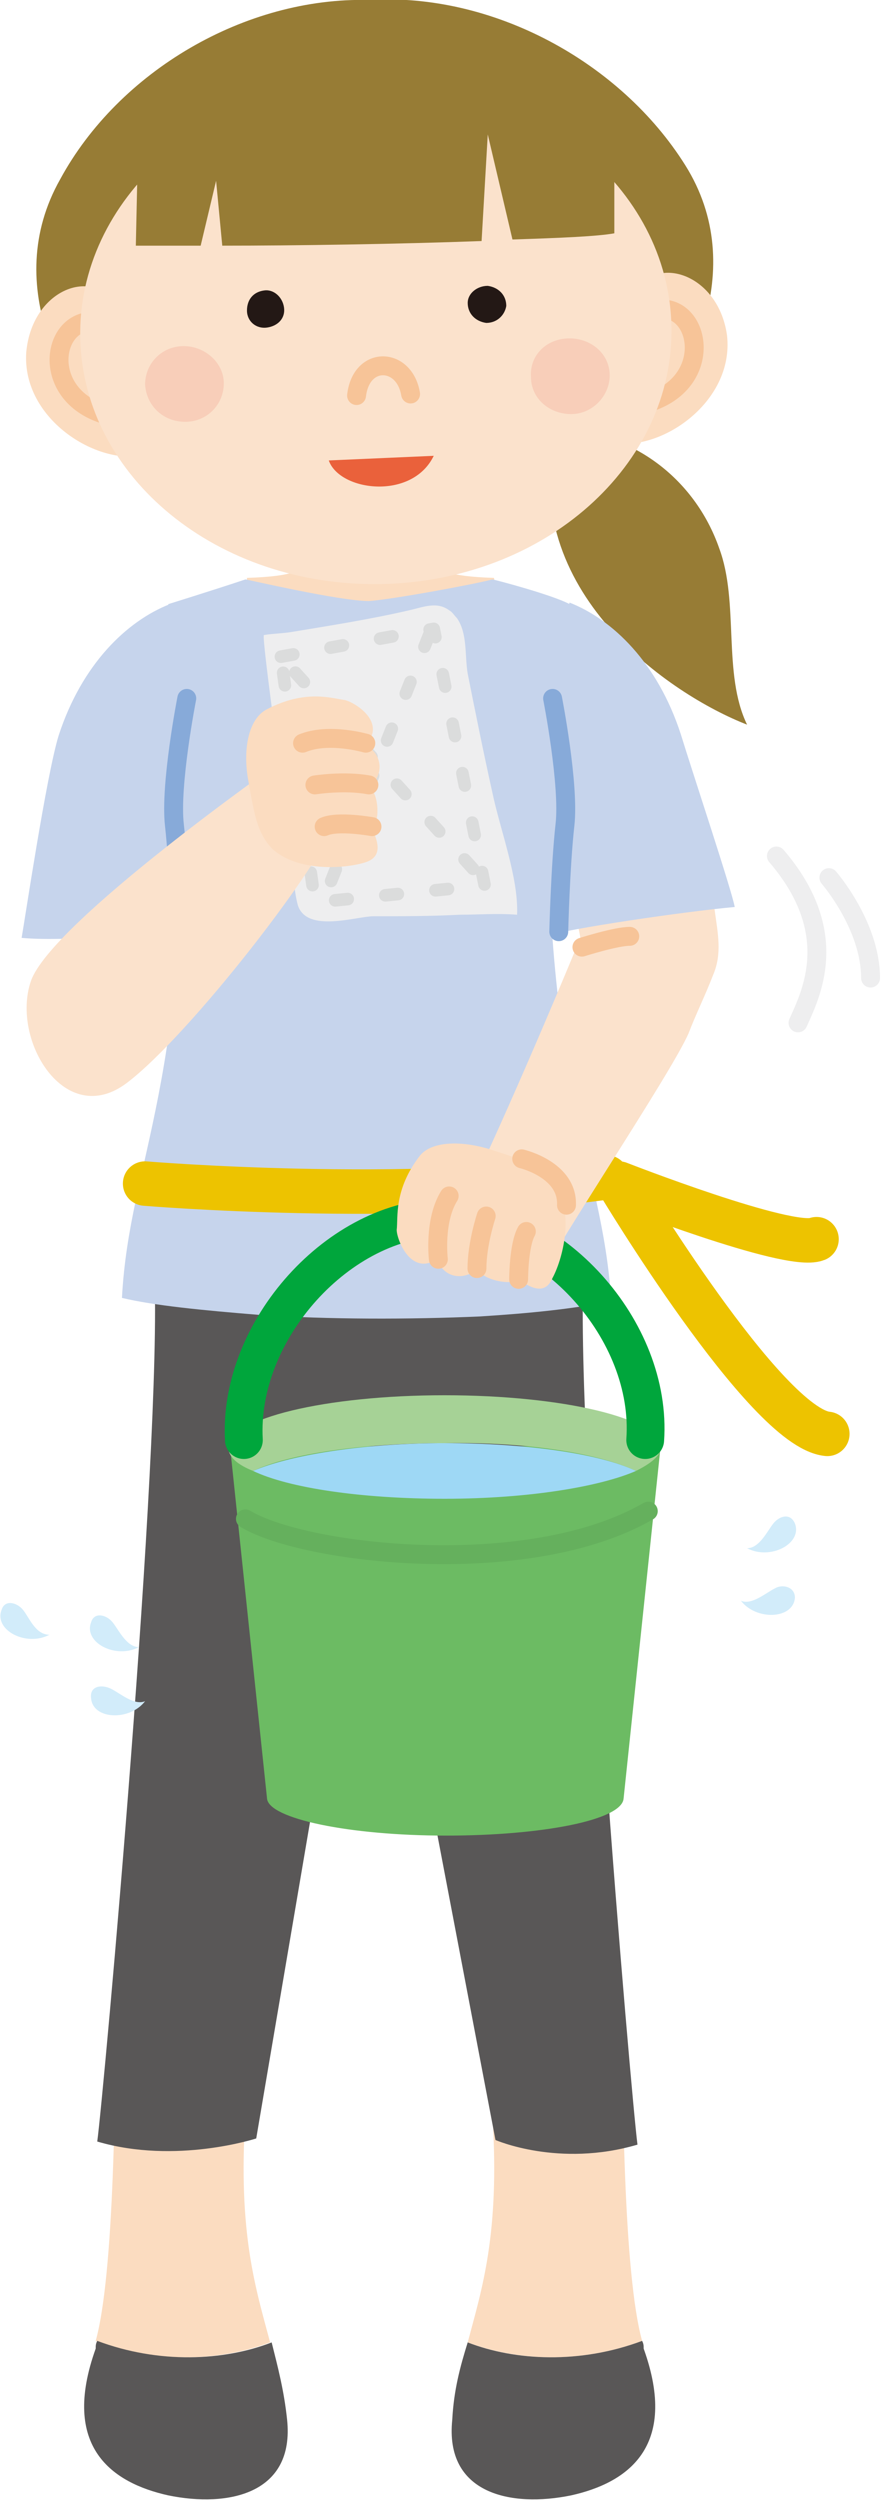
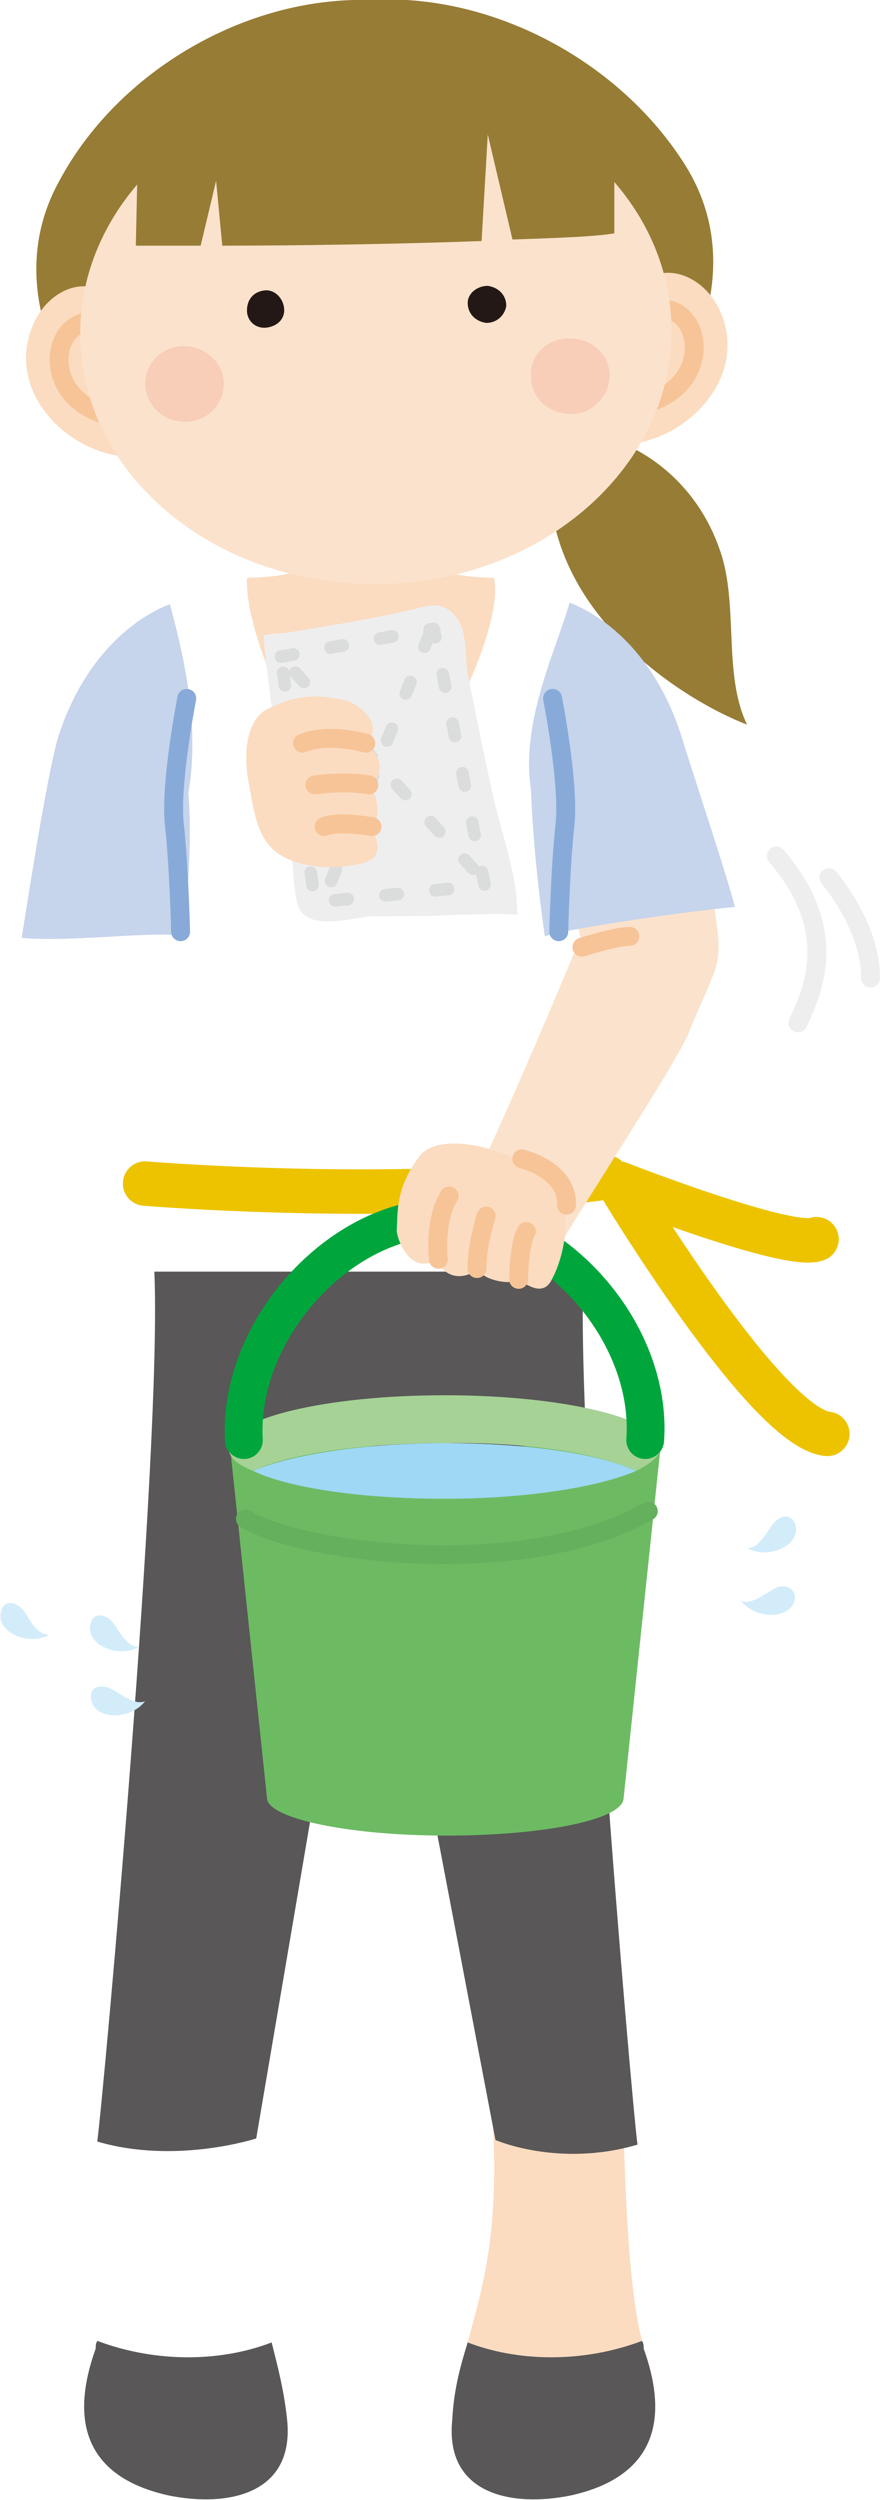
<svg xmlns="http://www.w3.org/2000/svg" xmlns:xlink="http://www.w3.org/1999/xlink" version="1.1" id="レイヤー_3" x="0px" y="0px" viewBox="0 0 57.4 161.8" style="enable-background:new 0 0 57.4 161.8;" xml:space="preserve">
  <style type="text/css">
	.st0{fill:none;}
	.st1{fill:#FCCB00;}
	.st2{fill:#FFFFFF;}
	.st3{fill:#FBDCC0;}
	.st4{fill:#595757;}
	.st5{fill:#977C35;}
	.st6{fill:none;stroke:#F7C498;stroke-width:1.224;stroke-linecap:round;stroke-linejoin:round;}
	.st7{fill:#FBE2CC;}
	.st8{fill:#F8CEB9;}
	.st9{fill:#231815;}
	.st10{fill:#EA613B;}
	.st11{fill:#C6D4EC;}
	.st12{fill:none;stroke:#EDC300;stroke-width:2.878;stroke-linecap:round;stroke-linejoin:round;}
	.st13{fill:url(#SVGID_1_);}
	.st14{fill:none;stroke:#87AAD9;stroke-width:1.224;stroke-linecap:round;stroke-linejoin:round;}
	.st15{fill:#EEEEEF;}
	.st16{fill:none;stroke:#DBDCDC;stroke-width:0.816;stroke-linecap:round;stroke-linejoin:round;stroke-dasharray:0.816,2.448;}
	.st17{fill:#6CBB63;}
	.st18{fill:none;stroke:#65B05D;stroke-width:1.224;stroke-linecap:round;stroke-linejoin:round;}
	.st19{fill:#A6D296;}
	.st20{fill:#9ED8F5;}
	.st21{fill:none;stroke:#00A63C;stroke-width:2.448;stroke-linecap:round;stroke-linejoin:round;}
	.st22{fill:none;stroke:#EEEEEF;stroke-width:1.224;stroke-linecap:round;stroke-linejoin:round;}
	.st23{fill:#D2ECFA;}
</style>
  <pattern x="39.4" y="44.9" width="7" height="7" patternUnits="userSpaceOnUse" id="新規パターンスウォッチ_21" viewBox="0 -7 7 7" style="overflow:visible;">
    <g>
      <rect x="0" y="-7" class="st0" width="7" height="7" />
      <path class="st1" d="M5.8,0H1.2c0-0.6-0.6-1.2-1.2-1.2v-4.6c0.7,0,1.2-0.5,1.2-1.2h4.6c0,0.7,0.5,1.2,1.2,1.2v4.6    C6.3-1.2,5.8-0.6,5.8,0z M4.7-3.5c0-0.7-0.5-1.2-1.2-1.2c-0.7,0-1.2,0.5-1.2,1.2c0,0.7,0.5,1.2,1.2,1.2C4.2-2.3,4.7-2.8,4.7-3.5z" />
      <path class="st2" d="M3.5-4.7c-0.7,0-1.2,0.5-1.2,1.2c0,0.7,0.5,1.2,1.2,1.2c0.7,0,1.2-0.5,1.2-1.2C4.7-4.2,4.2-4.7,3.5-4.7z" />
      <path class="st2" d="M7-5.8V-7H5.8C5.8-6.3,6.3-5.8,7-5.8z" />
      <path class="st2" d="M1.2-7H0v1.2C0.7-5.8,1.2-6.3,1.2-7z" />
      <path class="st2" d="M7-1.2C6.3-1.2,5.8-0.6,5.8,0H7V-1.2z" />
      <path class="st2" d="M0-1.2V0h1.2C1.2-0.6,0.6-1.2,0-1.2z" />
    </g>
  </pattern>
  <g>
    <g>
      <g>
-         <path class="st3" d="M15.9,136.9c0.3-4.1-0.3-12.3,0-15.5c0.3-3.1,7.3-16,7.3-16l-12.2-0.8c0,0-3.4,21.8-3.5,23.7h0     c0,7-0.1,18.9-1.3,23.2c4,1.5,8.1,1.3,11.3,0.1C16.6,148.2,15.4,144.6,15.9,136.9z" />
        <path class="st4" d="M17.6,151.6c-3.1,1.2-7.3,1.4-11.3-0.1c-0.1,0.2-0.1,0.3-0.1,0.5c-2.3,6.4,1.1,8.7,4.7,9.5     c3.9,0.8,8.2-0.1,7.7-4.9C18.4,154.7,18,153.2,17.6,151.6z" />
      </g>
      <g>
        <path class="st3" d="M31.9,136.9c-0.3-4.1-0.5-8.6-0.8-11.9c-0.3-3.1-6.5-19.6-6.5-19.6l12.2-0.8c0,0,3.4,21.8,3.5,23.7h0     c0,7,0.1,18.9,1.3,23.2c-4,1.5-8.1,1.3-11.3,0.1C31.2,148.2,32.4,144.6,31.9,136.9z" />
        <path class="st4" d="M30.3,151.6c3.1,1.2,7.3,1.4,11.3-0.1c0.1,0.2,0.1,0.3,0.1,0.5c2.3,6.4-1.1,8.7-4.7,9.5     c-3.9,0.8-8.2-0.1-7.7-4.9C29.4,154.7,29.8,153.2,30.3,151.6z" />
      </g>
      <path class="st4" d="M37.8,82.3H10c0.5,11.5-3.3,53.4-3.7,56.3c5.1,1.5,10.3-0.2,10.3-0.2l7.3-42.9l8.2,43c0,0,4.1,1.8,9.2,0.3    C40.9,135.8,37.3,93.8,37.8,82.3z" />
    </g>
    <path class="st5" d="M36,27.8c4.8,0,9,3.1,10.6,7.7c1.3,3.5,0.2,8.1,1.8,11.4C43.5,45,33.5,38.3,36,27.8z" />
    <path class="st3" d="M27.8,36.2h-3.8h-3.8c-0.6,0.7-1.1,1.1-4.2,1.2c-0.2,4.1,4.7,14.5,8,14.4c3.3,0.1,8.8-11,8-14.4   C28.9,37.3,28.4,36.9,27.8,36.2z" />
    <g>
      <path class="st5" d="M44.4,10.7C40.2,4,31.9-0.5,23.9,0c-8-0.2-16.2,4.6-20,11.6C0,18.5,4.2,25.9,8.5,29.9    c5.4,5,16.2,4.8,16.2,4.8s10.7-0.3,15.9-5.6C44.7,25,48.6,17.4,44.4,10.7z" />
      <g>
        <path class="st3" d="M7.9,20.5c-1.2-3.5-5.8-2.1-6.2,2.3c-0.3,4.4,4.8,7.5,7.9,6.6L7.9,20.5z" />
        <path class="st6" d="M5.9,20.8c-2.6,0.1-3.2,4.7,0.8,6" />
        <path class="st3" d="M40.8,19.7c1-3.5,5.7-2.3,6.3,2c0.5,4.4-4.5,7.7-7.6,6.9L40.8,19.7z" />
        <path class="st6" d="M42.8,20c2.6-0.1,3.4,4.6-0.6,6" />
        <path class="st7" d="M43.5,21.1c0.2,9-8.2,16.5-18.8,16.7C14.1,38,5.4,30.9,5.2,21.9C5,12.9,13.4,5.4,24,5.2     C34.6,5,43.3,12.1,43.5,21.1z" />
      </g>
      <g>
-         <path class="st6" d="M23.1,25.6c0.3-2.6,3.1-2.5,3.5-0.1" />
        <path class="st8" d="M14.5,24.8c0,1.4-1.1,2.5-2.5,2.5c-1.4,0-2.5-1-2.6-2.4c0-1.4,1.1-2.5,2.5-2.5     C13.3,22.4,14.5,23.5,14.5,24.8z" />
        <path class="st8" d="M34.4,24.4c0,1.4,1.2,2.4,2.6,2.4c1.4,0,2.5-1.2,2.5-2.5c0-1.4-1.2-2.4-2.6-2.4C35.4,21.9,34.3,23,34.4,24.4     z" />
        <path class="st9" d="M18.4,19.9c0.1,0.7-0.4,1.2-1.1,1.3c-0.7,0.1-1.3-0.4-1.3-1.1s0.4-1.2,1.1-1.3     C17.7,18.7,18.3,19.2,18.4,19.9z" />
        <path class="st9" d="M30.3,19.6c0,0.7,0.5,1.2,1.2,1.3c0.7,0,1.2-0.5,1.3-1.1c0-0.7-0.5-1.2-1.2-1.3C30.9,18.5,30.3,19,30.3,19.6     z" />
-         <path class="st10" d="M28.1,29.5c-1.4,2.9-6.1,2.3-6.8,0.3L28.1,29.5z" />
      </g>
      <path class="st5" d="M39.8,9.8c0,0-3.6-7.4-15.9-7.1c-12.2,0.3-15,8.6-15,8.6l-0.1,4.6c0,0,1.7,0,4.2,0l1-4.2l0.4,4.2    c4.7,0,11.4-0.1,16.8-0.3l0.4-6.9l1.6,6.8c3.1-0.1,5.5-0.2,6.6-0.4L39.8,9.8z" />
    </g>
-     <path class="st11" d="M35.5,46.8c0-2.3,1.9-6.3,1.4-7.7c-1.1-0.6-4.9-1.6-5-1.6c-1.1,0.3-6.5,1.3-8,1.4c-1.9,0-7.9-1.4-8-1.4   c-2.1,0.7-5,1.6-5,1.6s0.9,4.8,1,7.7c0.5,23.7-3.5,28-4,37.2c2.1,0.5,5.2,0.8,8.9,1.1c4.5,0.3,9.7,0.3,14.3,0.1   c3.2-0.2,6.2-0.5,8.5-1C39,74.8,35,70.7,35.5,46.8z" />
    <path class="st12" d="M53.6,92.8c-4-0.4-13.5-16.2-13.5-16.2s11,4.3,12.8,3.6" />
    <pattern id="SVGID_1_" xlink:href="#譁ｰ隕上ヱ繧ｿ繝ｼ繝ｳ繧ｹ繧ｦ繧ｩ繝メ_21" patternTransform="matrix(2.878 0 0 2.878 14852.636 14637.337)">
	</pattern>
    <path class="st13" d="M40.7,91.1c0-3.1-0.5-12.8-2.7-19.6l-14,0.3l-14-0.3c-2.2,6.8-2.7,16.6-2.7,19.6c0,3.1-2.3,16.9-2.3,16.9   l19.1,1.6L43,108C43,108,40.7,94.2,40.7,91.1z" />
    <path class="st12" d="M9.4,76.6c0,0,16.7,1.4,29.9-0.4" />
    <g>
      <path class="st11" d="M12.2,51.3C13,46.9,11.8,42,11,39.1c-2.8,1.1-5.7,3.9-7.2,8.5c-0.8,2.6-2.2,12-2.4,13.1    c3.3,0.3,9-0.5,10.4-0.1C12.6,55.1,12.2,51.3,12.2,51.3z" />
    </g>
    <path class="st14" d="M12.1,45.2c0,0-1.1,5.6-0.8,8.2c0.3,2.7,0.4,6.9,0.4,6.9" />
    <g>
      <path class="st7" d="M37.6,60.7c-0.1-0.6-0.4-1.9-0.5-2.4c1.4-0.4,5.5-0.8,8.9-1c0.1,0.5,0.2,1.1,0.3,1.6c0.2,1.5,0.5,2.8-0.1,4.2    c-0.5,1.3-1.1,2.5-1.6,3.8c-1.2,2.7-8.8,14-9.7,16.1c-2.5,0.2-3.9-1.5-5.8-3.2C31.1,75.9,34.5,68.2,37.6,60.7z" />
      <path class="st11" d="M34.4,51.1c-0.7-4.4,1.7-9.2,2.5-12.1c2.8,1.1,5.7,3.9,7.2,8.5c0.8,2.6,3.3,10.1,3.5,11.2    c-3.3,0.3-10.8,1.4-12.3,1.9C34.5,55.1,34.4,51.1,34.4,51.1z" />
    </g>
    <path class="st14" d="M35.8,45.2c0,0,1.1,5.6,0.8,8.2c-0.3,2.7-0.4,6.9-0.4,6.9" />
    <g>
      <path class="st15" d="M29.1,39.5c-0.8-0.6-1.7-0.2-2.6,0c-2.6,0.6-5.2,1-7.6,1.4c-0.6,0.1-1.2,0.1-1.8,0.2c-0.2,0,1.6,12.7,1.8,14    c0.1,1.1,0.1,2.4,0.4,3.5c0.6,1.8,3.8,0.7,4.9,0.7c1.8,0,3.7,0,5.6-0.1c1.2,0,2.4-0.1,3.7,0c0.1-2.4-1.1-5.5-1.6-7.9    c-0.6-2.7-1.1-5.2-1.6-7.7c-0.2-1.2,0-2.6-0.7-3.6C29.4,39.8,29.3,39.6,29.1,39.5z" />
      <polyline class="st16" points="18.2,42.5 28.1,40.7 31.4,57.3 20.4,58.4 18.2,42.5 30.8,56.4   " />
      <line class="st16" x1="27.8" y1="41.1" x2="21.1" y2="57.9" />
    </g>
-     <path class="st7" d="M18.3,49.2c0,0-15,10.5-16.3,14.3c-1.3,3.8,2.2,9.6,6.2,6.6c4-3,12.9-14.4,13.8-17.5L18.3,49.2z" />
    <g>
      <path class="st3" d="M16.1,50.6c-0.4-2.1,0-4.1,1.2-4.7c2.5-1.3,4.2-0.7,5-0.6c0.6,0.1,2.8,1.4,1.4,2.9c1.4,0.9,0.9,2.3,0.2,2.7    c0.7,0.5,0.7,2.4,0.2,2.7c0.3,0.7,0.8,1.8-0.4,2.2c-1.2,0.4-4.4,0.7-6.1-0.9C16.7,53.9,16.5,52.9,16.1,50.6z" />
      <path class="st6" d="M23.7,48.1c0,0-2.4-0.7-4.1,0" />
      <path class="st6" d="M23.9,50.8c-1.6-0.3-3.5,0-3.5,0" />
      <path class="st6" d="M24.1,53.5c0,0-2.2-0.4-3.1,0" />
    </g>
    <g>
      <g>
        <path class="st17" d="M40.4,116.4l2.4-22.8H14.9l2.4,22.8c0.1,1.3,5.3,2.4,11.6,2.4C35.1,118.8,40.3,117.8,40.4,116.4     C40.4,116.5,40.4,116.5,40.4,116.4z" />
        <path class="st18" d="M15.9,98.3c3.8,2.3,18.3,4,26.1-0.5" />
        <g>
          <path class="st19" d="M41.2,95.2c1-0.5,1.6-1,1.6-1.5c0-1.9-6.3-3.4-14-3.4c-7.7,0-14,1.5-14,3.4c0,0.6,0.6,1.1,1.6,1.5      c2.3-1.1,7-1.8,12.4-1.8C34.3,93.3,38.9,94.1,41.2,95.2z" />
          <path class="st20" d="M41.2,95.2c-2.3-1.1-7-1.8-12.4-1.8c-5.4,0-10.1,0.8-12.4,1.8c2.3,1.1,7,1.8,12.4,1.8      C34.3,97,38.9,96.2,41.2,95.2z" />
        </g>
      </g>
      <path class="st21" d="M41.8,93.2c0.5-7.1-6.1-14.4-13-14.4c-6.8,0-13.4,7.3-13,14.4" />
    </g>
    <g>
      <path class="st3" d="M32.1,74.5c-2-0.7-4.1-0.7-4.9,0.3c-1.7,2.2-1.4,4-1.5,4.8c0,0.6,0.9,3,2.6,1.9c0.6,1.5,2.1,1.2,2.6,0.6    c0.4,0.8,2.3,1.1,2.7,0.7c0.7,0.5,1.7,1.1,2.2-0.1c0.6-1.1,1.5-4.2,0.1-6.1C35.2,75.6,34.3,75.2,32.1,74.5z" />
      <path class="st6" d="M28.4,81.5c0,0-0.3-2.5,0.7-4.1" />
      <path class="st6" d="M30.9,82.1c0-1.6,0.6-3.4,0.6-3.4" />
      <path class="st6" d="M33.6,82.8c0,0,0-2.2,0.5-3.1" />
      <path class="st6" d="M33.8,75c0,0,3,0.7,2.9,3" />
    </g>
    <g>
      <path class="st22" d="M50.3,55.4c4.3,5,2.2,9,1.4,10.8" />
      <path class="st22" d="M53.7,56.8c0,0,2.7,3.1,2.7,6.5" />
    </g>
    <path class="st6" d="M37.7,61.3c0,0,2.2-0.7,3.1-0.7" />
    <g>
      <path class="st23" d="M50.2,102.8c-0.6,0.3-1.5,1.1-2.2,0.8c1,1.3,3.4,1.2,3.5-0.2C51.5,102.7,50.7,102.5,50.2,102.8z" />
      <path class="st23" d="M50.1,98.6c-0.4,0.5-0.9,1.6-1.7,1.6c1.5,0.8,3.6-0.3,3.1-1.6C51.2,97.9,50.5,98.1,50.1,98.6z" />
    </g>
    <g>
      <path class="st23" d="M7.2,109.3c0.6,0.3,1.5,1.1,2.2,0.8c-1,1.3-3.4,1.2-3.5-0.2C5.8,109.1,6.6,109,7.2,109.3z" />
      <path class="st23" d="M7.3,105c0.4,0.5,0.9,1.6,1.7,1.6c-1.5,0.8-3.6-0.3-3.1-1.6C6.1,104.3,6.9,104.5,7.3,105z" />
      <path class="st23" d="M1.5,104.2c0.4,0.5,0.8,1.6,1.7,1.6c-1.5,0.8-3.6-0.3-3.1-1.6C0.3,103.5,1.1,103.7,1.5,104.2z" />
    </g>
  </g>
</svg>